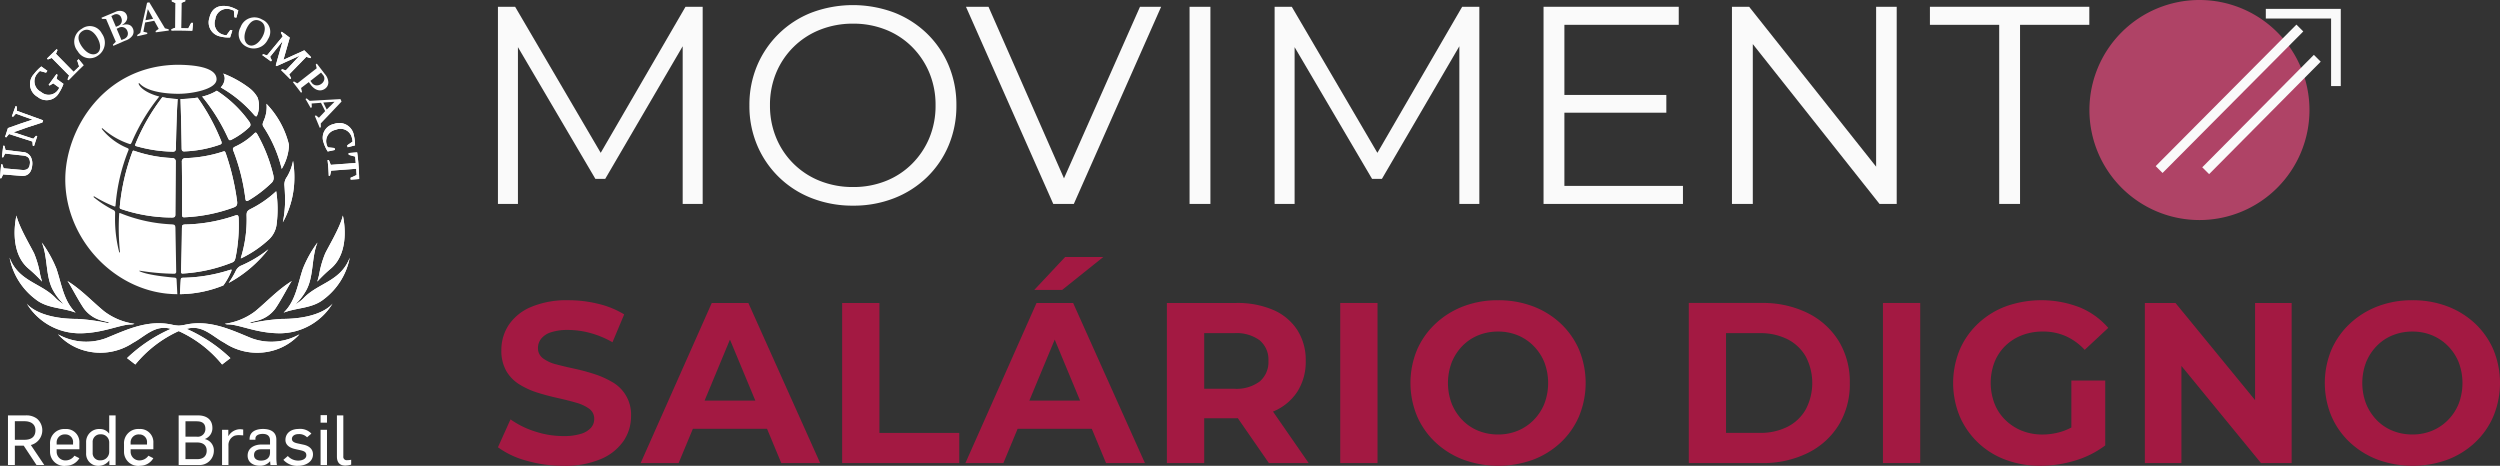
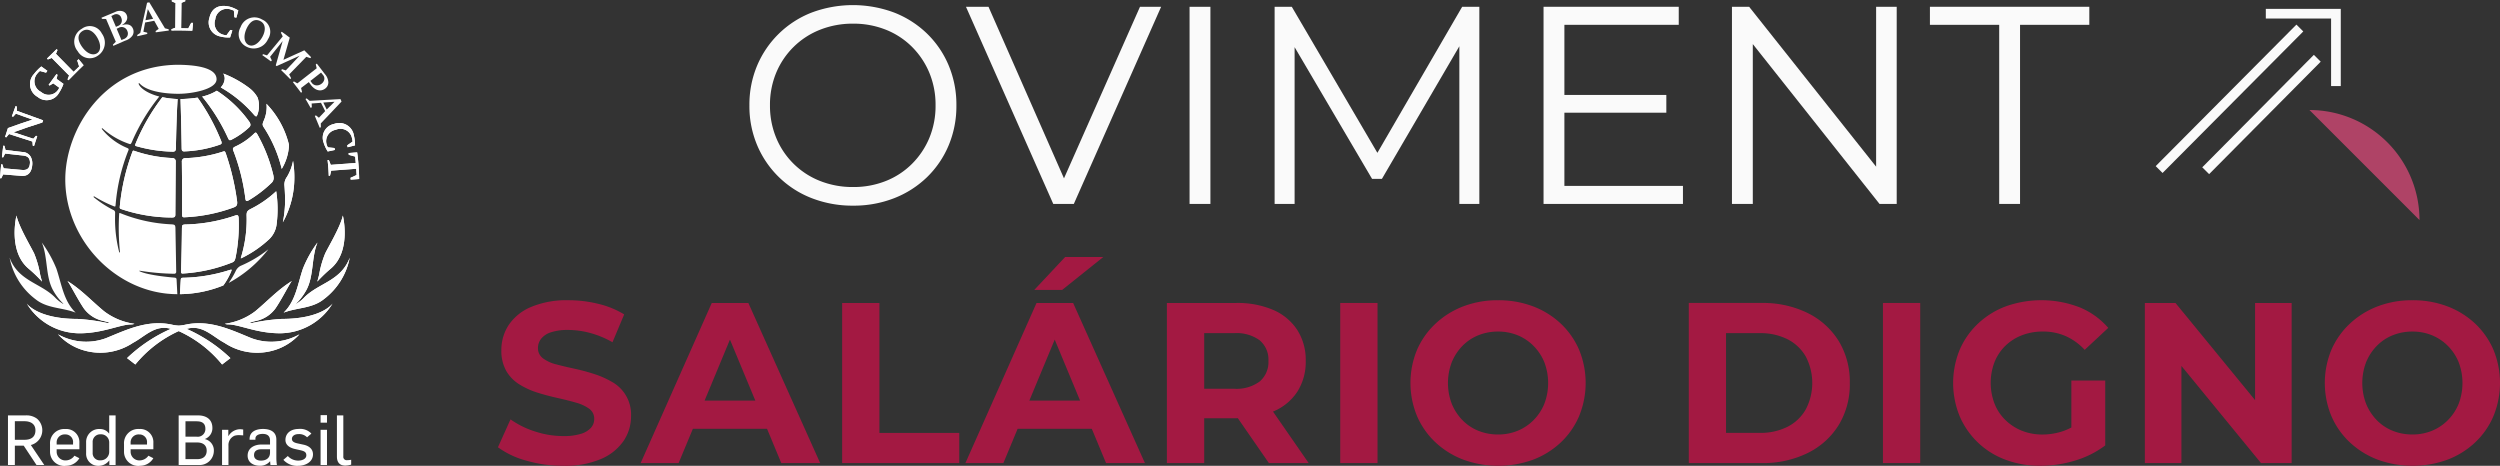
<svg xmlns="http://www.w3.org/2000/svg" width="405.971" height="75.642" viewBox="0 0 405.971 75.642">
  <rect x="0" y="0" width="405.971" height="75.642" fill="#333333" stroke="none" />
  <defs>
    <clipPath id="clip-path">
      <rect id="Retângulo_9386" data-name="Retângulo 9386" width="325.111" height="75.642" fill="#fafafa" />
    </clipPath>
    <clipPath id="clip-path-2">
      <rect id="Retângulo_9429" data-name="Retângulo 9429" width="58.32" height="75.642" transform="translate(0 0)" fill="#fff" />
    </clipPath>
  </defs>
  <g id="Grupo_15473" data-name="Grupo 15473" transform="translate(-5481.552 312)">
    <g id="Grupo_14946" data-name="Grupo 14946" transform="translate(5562.412 -312)">
      <g id="Grupo_14945" data-name="Grupo 14945" transform="translate(0 0)" clip-path="url(#clip-path)">
-         <path id="Caminho_84048" data-name="Caminho 84048" d="M223.778,17.866A17.866,17.866,0,1,1,205.911,0a17.866,17.866,0,0,1,17.866,17.866" transform="translate(70.392 0)" fill="#af4366" />
-         <path id="Caminho_84049" data-name="Caminho 84049" d="M16.688,24.518,2.791.8H0V32.815H3.247V7.356L15.822,28.744h1.6L30,7.211v25.6h3.246V.8H30.458Z" transform="translate(0 0.301)" fill="#fafafa" />
+         <path id="Caminho_84048" data-name="Caminho 84048" d="M223.778,17.866a17.866,17.866,0,0,1,17.866,17.866" transform="translate(70.392 0)" fill="#af4366" />
        <path id="Caminho_84050" data-name="Caminho 84050" d="M58.548,5.223a16.032,16.032,0,0,0-5.328-3.408,19.138,19.138,0,0,0-13.4,0,15.817,15.817,0,0,0-8.849,8.6,16.329,16.329,0,0,0-1.258,6.47,16.331,16.331,0,0,0,1.258,6.472,15.759,15.759,0,0,0,8.871,8.6,18.165,18.165,0,0,0,6.7,1.212,18,18,0,0,0,6.677-1.212,16.046,16.046,0,0,0,5.328-3.406,15.609,15.609,0,0,0,3.52-5.168,16.48,16.48,0,0,0,1.258-6.5,16.467,16.467,0,0,0-1.258-6.492,15.567,15.567,0,0,0-3.52-5.168m.388,16.943a12.992,12.992,0,0,1-2.812,4.207,12.57,12.57,0,0,1-4.254,2.79,14.145,14.145,0,0,1-5.327.983,14.333,14.333,0,0,1-5.35-.983,12.711,12.711,0,0,1-7.134-7.02,13.578,13.578,0,0,1-1.006-5.26A13.537,13.537,0,0,1,34.058,11.6a12.759,12.759,0,0,1,7.134-7,14.307,14.307,0,0,1,5.35-.984,14.119,14.119,0,0,1,5.327.984,12.566,12.566,0,0,1,4.254,2.789A12.992,12.992,0,0,1,58.935,11.6a13.537,13.537,0,0,1,1.006,5.282,13.539,13.539,0,0,1-1.006,5.283" transform="translate(11.123 0.226)" fill="#fafafa" />
        <path id="Caminho_84051" data-name="Caminho 84051" d="M71.218,28.662,58.959.8H55.3L69.477,32.815h3.338L86.993.8H83.561Z" transform="translate(20.701 0.301)" fill="#fafafa" />
        <rect id="Retângulo_9383" data-name="Retângulo 9383" width="3.385" height="32.011" transform="translate(112.312 1.105)" fill="#fafafa" />
        <path id="Caminho_84052" data-name="Caminho 84052" d="M108.458,24.519,94.559.8H91.77V32.814h3.246V7.356l12.578,21.389h1.6L121.769,7.21v25.6h3.246V.8h-2.789Z" transform="translate(34.353 0.301)" fill="#fafafa" />
        <path id="Caminho_84053" data-name="Caminho 84053" d="M126.931,18h16.554V15.117H126.931V3.729H145.5V.8H123.546V32.815h22.637V29.887H126.931Z" transform="translate(46.248 0.301)" fill="#fafafa" />
        <path id="Caminho_84054" data-name="Caminho 84054" d="M169.22,26.766,148.6.8h-2.79V32.814h3.385V6.857l20.577,25.957h2.791V.8H169.22Z" transform="translate(54.58 0.301)" fill="#fafafa" />
        <path id="Caminho_84055" data-name="Caminho 84055" d="M169.2.8V3.73h11.25V32.815h3.384V3.73h11.25V.8Z" transform="translate(63.337 0.301)" fill="#fafafa" />
        <path id="Caminho_84056" data-name="Caminho 84056" d="M18.606,48.789a14.368,14.368,0,0,0-2.934-1.319,33.156,33.156,0,0,0-3.23-.873q-1.635-.353-2.971-.705a6,6,0,0,1-2.155-.984A2.01,2.01,0,0,1,6.5,43.236,2.41,2.41,0,0,1,7,41.751a3.323,3.323,0,0,1,1.578-1.06,8.645,8.645,0,0,1,2.859-.389A13.686,13.686,0,0,1,15,40.8a15.227,15.227,0,0,1,3.6,1.5L20.5,37.776a14.346,14.346,0,0,0-4.178-1.708,20.068,20.068,0,0,0-4.846-.594,14.915,14.915,0,0,0-6.11,1.1A8.156,8.156,0,0,0,1.744,39.5,7.341,7.341,0,0,0,.557,43.57a6.61,6.61,0,0,0,.8,3.4A6.287,6.287,0,0,0,3.51,49.16,12.891,12.891,0,0,0,6.48,50.5q1.616.5,3.213.853t2.952.744a6.676,6.676,0,0,1,2.173,1,1.959,1.959,0,0,1,.816,1.652,2.142,2.142,0,0,1-.519,1.429,3.572,3.572,0,0,1-1.616.985,9.224,9.224,0,0,1-2.878.37,14.678,14.678,0,0,1-4.643-.76,14.246,14.246,0,0,1-3.936-1.95L0,59.353a13.949,13.949,0,0,0,4.623,2.174,21.42,21.42,0,0,0,6,.836,14.825,14.825,0,0,0,6.128-1.115,8.423,8.423,0,0,0,3.658-2.933A7.112,7.112,0,0,0,21.614,54.3a6.047,6.047,0,0,0-3.008-5.515" transform="translate(0 13.279)" fill="#a31942" />
        <path id="Caminho_84057" data-name="Caminho 84057" d="M28.411,35.8l-11.55,26h6.165l2.319-5.572H37.385L39.7,61.8h6.315l-11.663-26ZM27.244,51.656l4.12-9.91,4.122,9.91Z" transform="translate(6.312 13.4)" fill="#a31942" />
        <path id="Caminho_84058" data-name="Caminho 84058" d="M46.723,35.8H40.67v26H59.686v-4.9H46.723Z" transform="translate(15.224 13.4)" fill="#a31942" />
        <path id="Caminho_84059" data-name="Caminho 84059" d="M66.785,35.8l-11.551,26H61.4l2.316-5.572H75.758L78.074,61.8h6.314l-11.661-26Zm-1.17,15.858,4.122-9.909,4.12,9.909Z" transform="translate(20.676 13.4)" fill="#a31942" />
        <path id="Caminho_84060" data-name="Caminho 84060" d="M74.584,30.366h-6.2l-5.014,5.349H67.9Z" transform="translate(23.721 11.367)" fill="#a31942" />
        <path id="Caminho_84061" data-name="Caminho 84061" d="M96.312,53.421a8.631,8.631,0,0,0,3.9-3.194,8.987,8.987,0,0,0,1.374-5.033,9.006,9.006,0,0,0-1.374-5.012,8.822,8.822,0,0,0-3.9-3.252A14.635,14.635,0,0,0,90.3,35.8H79.042v26H85.1v-7.28h5.2c.089,0,.17-.01.26-.011L95.605,61.8h6.462l-5.793-8.361c.011-.005.025-.008.037-.014m-2.191-11.55a4.075,4.075,0,0,1,1.41,3.323,4.133,4.133,0,0,1-1.41,3.344,6.316,6.316,0,0,1-4.16,1.187H85.1V40.7h4.865a6.394,6.394,0,0,1,4.16,1.171" transform="translate(29.588 13.4)" fill="#a31942" />
        <rect id="Retângulo_9384" data-name="Retângulo 9384" width="6.053" height="25.998" transform="translate(136.781 49.198)" fill="#a31942" />
        <path id="Caminho_84062" data-name="Caminho 84062" d="M132.222,39.262a13.591,13.591,0,0,0-4.515-2.8,15.78,15.78,0,0,0-5.662-.985,15.492,15.492,0,0,0-5.664,1,13.762,13.762,0,0,0-4.513,2.823,12.826,12.826,0,0,0-2.989,4.251,14.089,14.089,0,0,0,0,10.714,12.775,12.775,0,0,0,2.989,4.273A13.725,13.725,0,0,0,116.4,61.36a16.583,16.583,0,0,0,11.308.019,13.55,13.55,0,0,0,4.515-2.805,12.7,12.7,0,0,0,2.988-4.289,14.166,14.166,0,0,0,0-10.751,12.759,12.759,0,0,0-2.988-4.271M129.566,52.28a8.056,8.056,0,0,1-1.728,2.637,7.751,7.751,0,0,1-2.581,1.744,8.237,8.237,0,0,1-3.212.614,8.368,8.368,0,0,1-3.231-.614,7.509,7.509,0,0,1-2.581-1.744,8.229,8.229,0,0,1-1.708-2.637,9.5,9.5,0,0,1,0-6.723,8.223,8.223,0,0,1,1.708-2.636,7.551,7.551,0,0,1,2.581-1.745,8.393,8.393,0,0,1,3.231-.613,8.261,8.261,0,0,1,3.212.613,7.8,7.8,0,0,1,2.581,1.745,8.05,8.05,0,0,1,1.728,2.636,9.525,9.525,0,0,1,0,6.723" transform="translate(40.361 13.279)" fill="#a31942" />
        <path id="Caminho_84063" data-name="Caminho 84063" d="M159.982,37.414a16.473,16.473,0,0,0-7.464-1.616h-11.81v26h11.81a16.473,16.473,0,0,0,7.464-1.616,12.276,12.276,0,0,0,5.052-4.531,12.679,12.679,0,0,0,1.82-6.851,12.683,12.683,0,0,0-1.82-6.852,12.3,12.3,0,0,0-5.052-4.531M159.7,53.087a7.111,7.111,0,0,1-2.971,2.823,9.751,9.751,0,0,1-4.512.984h-5.46V40.7h5.46a9.768,9.768,0,0,1,4.512.984,7.147,7.147,0,0,1,2.971,2.805,9.25,9.25,0,0,1,0,8.6" transform="translate(52.672 13.4)" fill="#a31942" />
        <rect id="Retângulo_9385" data-name="Retângulo 9385" width="6.053" height="25.998" transform="translate(224.91 49.198)" fill="#a31942" />
        <path id="Caminho_84064" data-name="Caminho 84064" d="M180.4,42.9a7.893,7.893,0,0,1,2.692-1.728,9.272,9.272,0,0,1,3.417-.613,9.151,9.151,0,0,1,3.676.724,9.616,9.616,0,0,1,3.121,2.247l3.825-3.565a12.317,12.317,0,0,0-4.662-3.342,17.239,17.239,0,0,0-11.94-.166,13.47,13.47,0,0,0-4.531,2.8A12.757,12.757,0,0,0,173,43.533,14.232,14.232,0,0,0,173,54.3a12.957,12.957,0,0,0,7.446,7.075,15.936,15.936,0,0,0,5.683.984,19.336,19.336,0,0,0,5.572-.836,15.441,15.441,0,0,0,4.938-2.47V48.51h-5.5v7.628a8.862,8.862,0,0,1-1.208.543,10.4,10.4,0,0,1-3.472.6,8.862,8.862,0,0,1-3.4-.632A8.186,8.186,0,0,1,180.4,54.9a7.624,7.624,0,0,1-1.747-2.657,9.471,9.471,0,0,1,0-6.7A7.655,7.655,0,0,1,180.4,42.9" transform="translate(64.365 13.279)" fill="#a31942" />
        <path id="Caminho_84065" data-name="Caminho 84065" d="M212.493,51.571,199.569,35.8h-4.976v26h5.941V46.023L213.458,61.8h4.976v-26h-5.941Z" transform="translate(72.843 13.4)" fill="#a31942" />
        <path id="Caminho_84066" data-name="Caminho 84066" d="M243.248,43.533a12.759,12.759,0,0,0-2.988-4.271,13.591,13.591,0,0,0-4.515-2.8,15.779,15.779,0,0,0-5.662-.985,15.492,15.492,0,0,0-5.664,1,13.762,13.762,0,0,0-4.513,2.823,12.826,12.826,0,0,0-2.989,4.251,14.089,14.089,0,0,0,0,10.714,12.775,12.775,0,0,0,2.989,4.273,13.725,13.725,0,0,0,4.531,2.822,16.583,16.583,0,0,0,11.308.019,13.55,13.55,0,0,0,4.515-2.805,12.694,12.694,0,0,0,2.988-4.289,14.166,14.166,0,0,0,0-10.751M237.6,52.28a8.056,8.056,0,0,1-1.728,2.637,7.751,7.751,0,0,1-2.581,1.744,8.237,8.237,0,0,1-3.212.614,8.368,8.368,0,0,1-3.231-.614,7.509,7.509,0,0,1-2.581-1.744,8.229,8.229,0,0,1-1.708-2.637,9.5,9.5,0,0,1,0-6.723,8.223,8.223,0,0,1,1.708-2.636,7.551,7.551,0,0,1,2.581-1.745,8.393,8.393,0,0,1,3.231-.613,8.261,8.261,0,0,1,3.212.613,7.8,7.8,0,0,1,2.581,1.745,8.05,8.05,0,0,1,1.728,2.636,9.525,9.525,0,0,1,0,6.723" transform="translate(80.804 13.279)" fill="#a31942" />
        <path id="Caminho_84067" data-name="Caminho 84067" d="M219.843,4.017l-1.116-1.109-22.672,22.8-.177.184L196.991,27,219.662,4.2Z" transform="translate(73.324 1.088)" fill="#fafafa" />
        <path id="Caminho_84068" data-name="Caminho 84068" d="M201.557,24.562l-.179.183,1.116,1.106L220.433,7.772l.181-.183L219.5,6.482Z" transform="translate(75.383 2.426)" fill="#fafafa" />
        <path id="Caminho_84069" data-name="Caminho 84069" d="M208.888,1.05V2.622h10.6V13.585h1.572V1.05Z" transform="translate(78.194 0.393)" fill="#fafafa" />
      </g>
    </g>
    <g id="Grupo_15456" data-name="Grupo 15456" transform="translate(5208.552 -578.98)">
      <g id="Grupo_15028" data-name="Grupo 15028" transform="translate(273 266.981)">
        <g id="Grupo_15017" data-name="Grupo 15017" clip-path="url(#clip-path-2)">
          <path id="Caminho_84152" data-name="Caminho 84152" d="M57.843,27.408l-4.057.3-.2.824-.2.015C53.344,27.232,53.192,26,53.192,26l.208-.015.314.785,4.057-.311-.093-1.032-1.044-.284-.022-.291L58,24.742a34.853,34.853,0,0,1,.322,4.327l-1.376.1-.023-.3.987-.448Z" fill="#fff" />
          <path id="Caminho_84153" data-name="Caminho 84153" d="M53.234,23.923l1.08.112.085.312-1.181.251-.058-.1a5.8,5.8,0,0,1-.619-1.37,2.272,2.272,0,0,1,1.7-3,2.4,2.4,0,0,1,3.231,1.894,6.3,6.3,0,0,1,.18,1.58l-1.194.31L56.38,23.6l.866-.6a1.736,1.736,0,0,0-.069-.455,1.9,1.9,0,0,0-2.648-1.47,1.873,1.873,0,0,0-1.482,2.4,2.844,2.844,0,0,0,.179.43Z" fill="#fff" />
-           <path id="Caminho_84154" data-name="Caminho 84154" d="M46.026,9.715,49.417,8.17l1.106,1.118-.135.155-.645-.216-2.785,2.86.314.611-.143.155C46.4,12.1,45.664,11.4,45.664,11.4l.133-.168.614.2,2.236-2.38-3.731,1.684-.136-.126L45.9,6.665,43.861,9.223l.281.587L44,9.965,42.59,8.947l.133-.153.638.2,2.552-3.085-.3-.6.14-.156,1.3.955Z" fill="#fff" />
          <path id="Caminho_84155" data-name="Caminho 84155" d="M36.78,5.724l.635-.867.317.087L37.36,6.087h-.119a5.476,5.476,0,0,1-1.5-.174,2.311,2.311,0,0,1-1.74-2.994c.344-1.54,1.432-2.265,3.29-1.834A5.376,5.376,0,0,1,38.7,1.7L38.38,2.867l-.32-.07-.081-1.062a2.356,2.356,0,0,0-.381-.147,1.9,1.9,0,0,0-2.639,1.559,1.906,1.906,0,0,0,1.34,2.5,2.152,2.152,0,0,0,.481.077" fill="#fff" />
          <path id="Caminho_84156" data-name="Caminho 84156" d="M28.471,4.5l.04-4.007L27.9.225l0-.2c1.139-.037,2.186-.016,2.186-.016V.2L29.463.46l-.046,4.121,1.158.027.473-.9.3,0-.123,1.277s-1.863-.082-3.384-.04l0-.2Z" fill="#fff" />
          <path id="Caminho_84157" data-name="Caminho 84157" d="M11.222,12.267,8.4,9.41l-.624.247-.148-.146L9.193,7.98l.148.137-.258.623,2.87,2.925.9-.874-.31-.962.22-.222.812.984s-1.231,1.171-2.461,2.439l-.143-.15Z" fill="#fff" />
          <path id="Caminho_84158" data-name="Caminho 84158" d="M9.192,12.808l1.113.809A6.688,6.688,0,0,1,9.57,15.1a2.283,2.283,0,0,1-3.463.634,2.379,2.379,0,0,1-.582-3.723,7.982,7.982,0,0,1,1.082-1.138l.1-.082.983.709-.214.3-.982-.271a1.366,1.366,0,0,0-.333.311,1.921,1.921,0,0,0,.513,3.092,1.855,1.855,0,0,0,2.795-.4.829.829,0,0,0,.141-.3l-.967-.7-.579.357-.168-.114,1.273-1.743.171.111Z" fill="#fff" />
          <path id="Caminho_84159" data-name="Caminho 84159" d="M2.2,21.476Q3.807,22,5.415,22.529c.143-.161.287-.321.431-.482l.2.065q-.267.8-.523,1.608l-.2-.062c-.02-.222-.038-.447-.058-.671q-1.9-.612-3.8-1.224c-.149.179-.3.358-.443.538l-.2-.062q.228-.722.466-1.44,1.993-.729,3.989-1.372l-2.7-.962q-.225.241-.447.488l-.2-.068q.291-.833.6-1.658l.192.071c.007.234.013.465.021.7l4.26,1.541c-.043.118-.085.236-.128.355q-2.348.735-4.691,1.585" fill="#fff" />
          <path id="Caminho_84160" data-name="Caminho 84160" d="M.6,27.333l2.978.264c.794.072,1.2-.241,1.271-.993a1.378,1.378,0,0,0-.135-.849c-.182-.3-.455-.439-1-.5l-2.875-.32c-.11.2-.218.41-.327.615l-.2-.021c.067-.626.137-1.249.213-1.873l.2.025c.06.227.118.455.179.681l2.741.32a1.569,1.569,0,0,1,1.35.789,2.323,2.323,0,0,1,.236,1.377c-.114,1.18-.729,1.79-1.73,1.711L.513,28.322c-.1.21-.205.421-.308.631L0,28.939q.084-1.132.191-2.262l.2.019c.067.212.134.426.2.637" fill="#fff" />
          <path id="Caminho_84161" data-name="Caminho 84161" d="M53.736,43.6C57.1,40.736,55.674,35,55.674,35c-.386,1.827-2.4,5.161-2.878,6.183a15.838,15.838,0,0,0-.974,3.43c-.149.618-.3,1.117-.3,1.117A23.206,23.206,0,0,1,53.736,43.6" fill="#fff" />
          <path id="Caminho_84162" data-name="Caminho 84162" d="M40.838,54.921C37.57,53.589,34.164,51.9,30.221,52.7a6.83,6.83,0,0,1-1.2.177,6.692,6.692,0,0,1-1.193-.177c-3.95-.8-7.353.886-10.621,2.218a9.282,9.282,0,0,1-7.785-.634,9.008,9.008,0,0,0,3.95,2.536,9.559,9.559,0,0,0,8.225-1.15c1.933-1.019,3.6-3.022,6.151-2.266a24.655,24.655,0,0,0-7.114,4.746l1.343,1.038a19.5,19.5,0,0,1,7.044-5.424,19.472,19.472,0,0,1,7.045,5.424l1.348-1.038A24.714,24.714,0,0,0,30.3,53.407c2.548-.756,4.216,1.247,6.149,2.266a9.569,9.569,0,0,0,8.228,1.15,9.016,9.016,0,0,0,3.949-2.536,9.279,9.279,0,0,1-7.784.634" fill="#fff" />
          <path id="Caminho_84163" data-name="Caminho 84163" d="M46.063,50.769c2.121-.832,4.589-.655,6.476-2.149a11.061,11.061,0,0,0,4.256-6.783c-1.413,3.773-4.944,4.088-7.313,6.389A6.058,6.058,0,0,1,48.1,49.348l-.03-.034a9.141,9.141,0,0,0,1.556-2c1.387-2.283.9-5.48,1.935-7.938a19.036,19.036,0,0,0-2.368,4.242c-.845,2.477-1.173,5.274-3.131,7.148" fill="#fff" />
          <path id="Caminho_84164" data-name="Caminho 84164" d="M4.612,43.6a23.422,23.422,0,0,1,2.214,2.125s-.15-.5-.3-1.117a16.18,16.18,0,0,0-.973-3.43C5.072,40.16,3.061,36.826,2.676,35c0,0-1.427,5.737,1.936,8.6" fill="#fff" />
          <path id="Caminho_84165" data-name="Caminho 84165" d="M45.423,54.119A10.079,10.079,0,0,0,54.01,49.28s-1.7,2.511-8.275,2.511a31.61,31.61,0,0,0-4.693.637.767.767,0,0,1-.5-.01,6.748,6.748,0,0,1,1.13-.327,5.221,5.221,0,0,0,3.067-2.019c1.1-1.608,2.406-4.279,2.693-4.462-2.3,1.426-3.882,3.182-5.957,4.913a10.487,10.487,0,0,1-4.966,2.056,1.445,1.445,0,0,0,.538.1c1.8,0,4.627,1.438,8.374,1.438" fill="#fff" />
          <path id="Caminho_84166" data-name="Caminho 84166" d="M21.3,52.681a1.436,1.436,0,0,0,.537-.1,10.442,10.442,0,0,1-4.959-2.056c-2.081-1.731-3.667-3.487-5.959-4.913.283.183,1.6,2.854,2.692,4.462a5.22,5.22,0,0,0,3.068,2.019,6.687,6.687,0,0,1,1.124.327.74.74,0,0,1-.489.01,31.685,31.685,0,0,0-4.7-.637c-6.573,0-8.274-2.511-8.274-2.511a10.074,10.074,0,0,0,8.589,4.839c3.747,0,6.573-1.438,8.375-1.438" fill="#fff" />
-           <path id="Caminho_84167" data-name="Caminho 84167" d="M1.555,41.837c1.41,3.773,4.939,4.088,7.31,6.389a6.119,6.119,0,0,0,1.385,1.122l.03-.034a8.979,8.979,0,0,1-1.56-2c-1.385-2.283-.9-5.48-1.932-7.938a19.572,19.572,0,0,1,2.369,4.242C10,46.1,10.329,48.9,12.291,50.769c-2.122-.832-4.6-.655-6.484-2.149a11.065,11.065,0,0,1-4.252-6.783" fill="#fff" />
          <path id="Caminho_84168" data-name="Caminho 84168" d="M29.966,35.281a26.376,26.376,0,0,0,7.991-1.6c.456-.176.558-.39.561-.736a1.616,1.616,0,0,0-.02-.281,39.911,39.911,0,0,0-1.813-7.7c-.117-.334-.176-.39-.277-.39a.844.844,0,0,0-.276.069,21.683,21.683,0,0,1-6.059,1.038.529.529,0,0,0-.542.6c.013,1.331.041,3.428.041,6.249,0,.715,0,1.672,0,2.367a.536.536,0,0,0,.081.318.42.42,0,0,0,.311.066" fill="#fff" />
          <path id="Caminho_84169" data-name="Caminho 84169" d="M22.027,23.314c-.113.247-.062.324-.062.324a.219.219,0,0,0,.11.079,22.985,22.985,0,0,0,5.96.908.576.576,0,0,0,.4-.109.686.686,0,0,0,.131-.48c.049-2.6.118-5.3.276-7.953a14.857,14.857,0,0,1-2.475-.3,32.808,32.808,0,0,0-4.344,7.528" fill="#fff" />
          <path id="Caminho_84170" data-name="Caminho 84170" d="M28.534,26.267a.531.531,0,0,0-.532-.6,21.742,21.742,0,0,1-6.134-1.151.783.783,0,0,0-.2-.052c-.064.006-.106.028-.161.179a34.38,34.38,0,0,0-2.06,8.962c-.019.218.037.26.188.329a25.813,25.813,0,0,0,8.305,1.386s.323-.01.41-.093c.118-.119.131-.208.125-.581.014-2.3.059-8.374.059-8.374" fill="#fff" />
          <path id="Caminho_84171" data-name="Caminho 84171" d="M38.27,44.021a13.378,13.378,0,0,1-1.135,1.924,20.484,20.484,0,0,0,6.442-5.463,19.4,19.4,0,0,1-4.534,2.7,1.791,1.791,0,0,0-.773.835" fill="#fff" />
          <path id="Caminho_84172" data-name="Caminho 84172" d="M46.3,32.376A18.816,18.816,0,0,1,45.93,36.1,14.934,14.934,0,0,0,47.8,28.724a15.836,15.836,0,0,0-.214-2.605,7.824,7.824,0,0,1-.98,2.592,2.138,2.138,0,0,0-.424,1.315c.108,1.247.113,2.35.113,2.35" fill="#fff" />
          <path id="Caminho_84173" data-name="Caminho 84173" d="M41.789,18.645a4.063,4.063,0,0,0,.037-2.813,5.028,5.028,0,0,0-1.371-1.56,17.538,17.538,0,0,0-4.2-2.333,1.553,1.553,0,0,1,.236.81,2.237,2.237,0,0,1-.642,1.443,20.632,20.632,0,0,1,5.375,4.416s.243.3.38.292c.1-.012.185-.255.185-.255" fill="#fff" />
          <path id="Caminho_84174" data-name="Caminho 84174" d="M18.775,33.245a30.406,30.406,0,0,1,2.081-8.835.465.465,0,0,0,.035-.153c-.005-.089-.045-.14-.206-.217a10.391,10.391,0,0,1-4.131-3.075s-.057-.067,0-.119.114.013.114.013a12.376,12.376,0,0,0,4.3,2.5.521.521,0,0,0,.174.042c.075,0,.135-.046.259-.306a31.6,31.6,0,0,1,4.468-7.425c-1.469-.357-2.97-1.146-3.343-2.016,0,0-.047-.1.019-.132.083-.042.144.052.144.052,1.635,1.771,6.379,1.654,6.379,1.654,1.982,0,6.1-.694,6.1-2.359,0-1.512-2.182-2.3-6.146-2.351-12,0-18.42,10.385-18.42,18.631C10.6,39.1,19.047,47.77,28.8,47.77c-.011-.161-.123-2.337-.123-2.337-.013-.241-.069-.319-.368-.354,0,0-4.257-.326-5.655-1.043-.054-.037-.024-.092.049-.074a38.828,38.828,0,0,0,5.6.493.3.3,0,0,0,.31-.328c0-.308-.123-7.064-.123-7.064-.019-.508-.1-.59-.586-.632a24.951,24.951,0,0,1-8.363-1.817c-.068-.023-.1-.032-.133-.015-.056.026-.056.134-.056.134a38.149,38.149,0,0,0,.128,6.18c.013.053-.007.079-.056.081s-.069-.053-.069-.053a21.468,21.468,0,0,1-.674-5.465c0-.141.014-.932.014-.932a.447.447,0,0,0-.277-.438,17.422,17.422,0,0,1-3.189-2.076.087.087,0,0,1-.01-.125.089.089,0,0,1,.1-.007,20.034,20.034,0,0,0,3.242,1.627l.131.008c.066-.045.065-.139.076-.288" fill="#fff" />
          <path id="Caminho_84175" data-name="Caminho 84175" d="M45.75,27.43A8.26,8.26,0,0,0,46.924,23.7a2.223,2.223,0,0,0-.018-.266,14.522,14.522,0,0,0-3.645-6.584,3.453,3.453,0,0,1,.044.583,5.473,5.473,0,0,1-.49,2.2,1.567,1.567,0,0,0-.166.586.871.871,0,0,0,.156.408,21.629,21.629,0,0,1,2.945,6.8" fill="#fff" />
          <path id="Caminho_84176" data-name="Caminho 84176" d="M44.862,31.1c-.01-.063-.063,0-.063,0a17.493,17.493,0,0,1-4.113,2.844c-.574.3-.633.51-.642,1a20.917,20.917,0,0,1-.933,6.925s-.052.132.115.046A18.332,18.332,0,0,0,43.758,38.8,4.057,4.057,0,0,0,44.92,36.4a19.4,19.4,0,0,0-.058-5.292" fill="#fff" />
          <path id="Caminho_84177" data-name="Caminho 84177" d="M37.614,43.837a.045.045,0,0,0-.056-.049,1.67,1.67,0,0,0-.351.082,26.242,26.242,0,0,1-7.526,1.236c-.242.011-.308.08-.329.367l-.137,2.292a19.211,19.211,0,0,0,7.058-1.421,10.816,10.816,0,0,0,1.265-2.265.865.865,0,0,0,.076-.242" fill="#fff" />
          <path id="Caminho_84178" data-name="Caminho 84178" d="M35.7,23.49c.144-.055.235-.094.283-.221a.746.746,0,0,0-.066-.38,33.965,33.965,0,0,0-3.831-7.04,20.835,20.835,0,0,1-2.771.238c.082,2.71.148,5.4.187,7.994,0,.231.042.362.115.422a.461.461,0,0,0,.3.082A19.51,19.51,0,0,0,35.7,23.49" fill="#fff" />
          <path id="Caminho_84179" data-name="Caminho 84179" d="M37.658,22.652a12.11,12.11,0,0,0,2.814-1.985.569.569,0,0,0,.2-.41.97.97,0,0,0-.218-.526,19.367,19.367,0,0,0-5.248-5,7.9,7.9,0,0,1-2.373.954,30.5,30.5,0,0,1,4.159,6.66c.116.249.193.39.279.412a.554.554,0,0,0,.388-.1" fill="#fff" />
          <path id="Caminho_84180" data-name="Caminho 84180" d="M38.759,35.522s.009-.442-.147-.545c-.141-.1-.493.046-.493.046a26.253,26.253,0,0,1-8.037,1.429c-.539.036-.51.161-.538.586-.021,2.507-.076,4.873-.141,7.017,0,0-.018.22.06.3s.28.055.28.055a25.455,25.455,0,0,0,7.982-1.8c.364-.156.424-.373.527-.784a26.6,26.6,0,0,0,.507-6.309" fill="#fff" />
          <path id="Caminho_84181" data-name="Caminho 84181" d="M39.98,32.626c-.119-.1-.162-.584-.162-.584a32.579,32.579,0,0,0-1.906-7.518.938.938,0,0,1-.089-.326c0-.128.065-.238.349-.386A10.873,10.873,0,0,0,41.259,21.7c.125-.128.218-.177.266-.169h.008c.048,0,.13.064.225.224a25.434,25.434,0,0,1,2.585,6.515,2.728,2.728,0,0,1,.1.628,1.112,1.112,0,0,1-.419.861,20.007,20.007,0,0,1-3.557,2.724c-.03.016-.379.228-.482.139" fill="#fff" />
          <path id="Caminho_84182" data-name="Caminho 84182" d="M42.551,3.163a2.387,2.387,0,0,0-3.486,1.253,2.256,2.256,0,0,0,.991,3.179,2.526,2.526,0,0,0,3.465-1.24,2.153,2.153,0,0,0-.97-3.192M42.6,6.005c-.641,1.14-1.56,1.642-2.247,1.284-.7-.372-.876-1.39-.328-2.609.543-1.191,1.342-1.724,2.254-1.246.864.45.917,1.478.321,2.571" fill="#fff" />
          <path id="Caminho_84183" data-name="Caminho 84183" d="M57.843,27.408l-4.057.3-.2.824-.2.015C53.344,27.232,53.192,26,53.192,26l.208-.015.314.785,4.057-.311-.093-1.032-1.044-.284-.022-.291L58,24.742a34.853,34.853,0,0,1,.322,4.327l-1.376.1-.023-.3.987-.448Z" fill="#fff" />
          <path id="Caminho_84184" data-name="Caminho 84184" d="M53.234,23.923l1.08.112.085.312-1.181.251-.058-.1a5.8,5.8,0,0,1-.619-1.37,2.272,2.272,0,0,1,1.7-3,2.4,2.4,0,0,1,3.231,1.894,6.3,6.3,0,0,1,.18,1.58l-1.194.31L56.38,23.6l.866-.6a1.736,1.736,0,0,0-.069-.455,1.9,1.9,0,0,0-2.648-1.47,1.873,1.873,0,0,0-1.482,2.4,2.844,2.844,0,0,0,.179.43Z" fill="#fff" />
          <path id="Caminho_84185" data-name="Caminho 84185" d="M55.463,16.49l-.176-.4-5.012.282-.481-.4-.188.105s.456.74.835,1.438l.193-.092-.024-.618,1.513-.112.678,1.35L51.787,19.12l-.48-.385-.185.091s.4.921.8,1.924l.186-.089-.018-.615Zm-2.963.159,1.827-.123-1.275,1.255Z" fill="#fff" />
          <path id="Caminho_84186" data-name="Caminho 84186" d="M52.743,12.011l-1.292-1.68-.171.122.144.633L48.29,13.538l-.558-.319-.165.122s.686.866,1.318,1.718l.161-.121-.157-.651,1.259-.956.3.416c.676.924,1.592,1.19,2.329.659a1.243,1.243,0,0,0,.543-1.04,2.2,2.2,0,0,0-.578-1.355m-.08.89a1.156,1.156,0,0,1-.5.732,1.2,1.2,0,0,1-.983.2,1.064,1.064,0,0,1-.631-.508l-.144-.185,1.732-1.357.292.364a.9.9,0,0,1,.236.752" fill="#fff" />
          <path id="Caminho_84187" data-name="Caminho 84187" d="M46.026,9.715,49.417,8.17l1.106,1.118-.135.155-.645-.216-2.785,2.86.314.611-.143.155C46.4,12.1,45.664,11.4,45.664,11.4l.133-.168.614.2,2.236-2.38-3.731,1.684-.136-.126L45.9,6.665,43.861,9.223l.281.587L44,9.965,42.59,8.947l.133-.153.638.2,2.552-3.085-.3-.6.14-.156,1.3.955Z" fill="#fff" />
          <path id="Caminho_84188" data-name="Caminho 84188" d="M36.78,5.724l.635-.867.317.087L37.36,6.087h-.119a5.476,5.476,0,0,1-1.5-.174,2.311,2.311,0,0,1-1.74-2.994c.344-1.54,1.432-2.265,3.29-1.834A5.376,5.376,0,0,1,38.7,1.7L38.38,2.867l-.32-.07-.081-1.062a2.356,2.356,0,0,0-.381-.147,1.9,1.9,0,0,0-2.639,1.559,1.906,1.906,0,0,0,1.34,2.5,2.152,2.152,0,0,0,.481.077" fill="#fff" />
          <path id="Caminho_84189" data-name="Caminho 84189" d="M28.471,4.5l.04-4.007L27.9.225l0-.2c1.139-.037,2.186-.016,2.186-.016V.2L29.463.46l-.046,4.121,1.158.027.473-.9.3,0-.123,1.277s-1.863-.082-3.384-.04l0-.2Z" fill="#fff" />
          <path id="Caminho_84190" data-name="Caminho 84190" d="M27.381,4.746l-.593-.151L24.245.377,23.884.44l-1.107,4.9-.5.345.033.2L23.932,5.5l-.04-.2-.607-.153.279-1.494,1.48-.283.728,1.316-.508.36.037.2,2.113-.288ZM23.626,3.278l.381-1.794.861,1.568Z" fill="#fff" />
          <path id="Caminho_84191" data-name="Caminho 84191" d="M21.607,4.7c-.284-.719-.942-.92-1.914-.572.8-.434,1.139-1.043.89-1.668a1.043,1.043,0,0,0-.652-.625,1.578,1.578,0,0,0-1.217.109l-2.236.933.077.189.67.016,1.582,3.7-.476.471.072.191,1.92-.841a2.244,2.244,0,0,0,1.163-.792A1.2,1.2,0,0,0,21.607,4.7M18.077,2.6l.41-.2a.839.839,0,0,1,1.215.527.955.955,0,0,1-.575,1.3l-.3.13Zm2.6,3.269a1.138,1.138,0,0,1-.69.516l-.261.124-.781-1.841.34-.153a.964.964,0,0,1,1.4.542.957.957,0,0,1-.012.812" fill="#fff" />
          <path id="Caminho_84192" data-name="Caminho 84192" d="M16.541,5.447a2.175,2.175,0,0,0-3.255-.777,2.4,2.4,0,0,0-.664,3.647,2.252,2.252,0,0,0,3.248.737,2.513,2.513,0,0,0,.671-3.607m-.786,3.2c-.676.427-1.643.06-2.422-1.032-.757-1.064-.812-2.017.058-2.573.813-.519,1.738-.056,2.377,1.017.667,1.127.642,2.172-.013,2.588" fill="#fff" />
          <path id="Caminho_84193" data-name="Caminho 84193" d="M11.222,12.267,8.4,9.41l-.624.247-.148-.146L9.193,7.98l.148.137-.258.623,2.87,2.925.9-.874-.31-.962.22-.222.812.984s-1.231,1.171-2.461,2.439l-.143-.15Z" fill="#fff" />
          <path id="Caminho_84194" data-name="Caminho 84194" d="M9.192,12.808l1.113.809A6.688,6.688,0,0,1,9.57,15.1a2.283,2.283,0,0,1-3.463.634,2.379,2.379,0,0,1-.582-3.723,7.982,7.982,0,0,1,1.082-1.138l.1-.082.983.709-.214.3-.982-.271a1.366,1.366,0,0,0-.333.311,1.921,1.921,0,0,0,.513,3.092,1.855,1.855,0,0,0,2.795-.4.829.829,0,0,0,.141-.3l-.967-.7-.579.357-.168-.114,1.273-1.743.171.111Z" fill="#fff" />
          <path id="Caminho_84195" data-name="Caminho 84195" d="M2.2,21.476Q3.807,22,5.415,22.529c.143-.161.287-.321.431-.482l.2.065q-.267.8-.523,1.608l-.2-.062c-.02-.222-.038-.447-.058-.671q-1.9-.612-3.8-1.224c-.149.179-.3.358-.443.538l-.2-.062q.228-.722.466-1.44,1.993-.729,3.989-1.372l-2.7-.962q-.225.241-.447.488l-.2-.068q.291-.833.6-1.658l.192.071c.007.234.013.465.021.7l4.26,1.541c-.043.118-.085.236-.128.355q-2.348.735-4.691,1.585" fill="#fff" />
          <path id="Caminho_84196" data-name="Caminho 84196" d="M.6,27.333l2.978.264c.794.072,1.2-.241,1.271-.993a1.378,1.378,0,0,0-.135-.849c-.182-.3-.455-.439-1-.5l-2.875-.32c-.11.2-.218.41-.327.615l-.2-.021c.067-.626.137-1.249.213-1.873l.2.025c.06.227.118.455.179.681l2.741.32a1.569,1.569,0,0,1,1.35.789,2.323,2.323,0,0,1,.236,1.377c-.114,1.18-.729,1.79-1.73,1.711L.513,28.322c-.1.21-.205.421-.308.631L0,28.939q.084-1.132.191-2.262l.2.019c.067.212.134.426.2.637" fill="#fff" />
          <path id="Caminho_84197" data-name="Caminho 84197" d="M53.736,43.6C57.1,40.736,55.674,35,55.674,35c-.386,1.827-2.4,5.161-2.878,6.183a15.838,15.838,0,0,0-.974,3.43c-.149.618-.3,1.117-.3,1.117A23.206,23.206,0,0,1,53.736,43.6" fill="#fff" />
          <path id="Caminho_84198" data-name="Caminho 84198" d="M40.838,54.921C37.57,53.589,34.164,51.9,30.221,52.7a6.83,6.83,0,0,1-1.2.177,6.692,6.692,0,0,1-1.193-.177c-3.95-.8-7.353.886-10.621,2.218a9.282,9.282,0,0,1-7.785-.634,9.008,9.008,0,0,0,3.95,2.536,9.559,9.559,0,0,0,8.225-1.15c1.933-1.019,3.6-3.022,6.151-2.266a24.655,24.655,0,0,0-7.114,4.746l1.343,1.038a19.5,19.5,0,0,1,7.044-5.424,19.472,19.472,0,0,1,7.045,5.424l1.348-1.038A24.714,24.714,0,0,0,30.3,53.407c2.548-.756,4.216,1.247,6.149,2.266a9.569,9.569,0,0,0,8.228,1.15,9.016,9.016,0,0,0,3.949-2.536,9.279,9.279,0,0,1-7.784.634" fill="#fff" />
          <path id="Caminho_84199" data-name="Caminho 84199" d="M46.063,50.769c2.121-.832,4.589-.655,6.476-2.149a11.061,11.061,0,0,0,4.256-6.783c-1.413,3.773-4.944,4.088-7.313,6.389A6.058,6.058,0,0,1,48.1,49.348l-.03-.034a9.141,9.141,0,0,0,1.556-2c1.387-2.283.9-5.48,1.935-7.938a19.036,19.036,0,0,0-2.368,4.242c-.845,2.477-1.173,5.274-3.131,7.148" fill="#fff" />
          <path id="Caminho_84200" data-name="Caminho 84200" d="M4.612,43.6a23.422,23.422,0,0,1,2.214,2.125s-.15-.5-.3-1.117a16.18,16.18,0,0,0-.973-3.43C5.072,40.16,3.061,36.826,2.676,35c0,0-1.427,5.737,1.936,8.6" fill="#fff" />
          <path id="Caminho_84201" data-name="Caminho 84201" d="M45.423,54.119A10.079,10.079,0,0,0,54.01,49.28s-1.7,2.511-8.275,2.511a31.61,31.61,0,0,0-4.693.637.767.767,0,0,1-.5-.01,6.748,6.748,0,0,1,1.13-.327,5.221,5.221,0,0,0,3.067-2.019c1.1-1.608,2.406-4.279,2.693-4.462-2.3,1.426-3.882,3.182-5.957,4.913a10.487,10.487,0,0,1-4.966,2.056,1.445,1.445,0,0,0,.538.1c1.8,0,4.627,1.438,8.374,1.438" fill="#fff" />
          <path id="Caminho_84202" data-name="Caminho 84202" d="M21.3,52.681a1.436,1.436,0,0,0,.537-.1,10.442,10.442,0,0,1-4.959-2.056c-2.081-1.731-3.667-3.487-5.959-4.913.283.183,1.6,2.854,2.692,4.462a5.22,5.22,0,0,0,3.068,2.019,6.687,6.687,0,0,1,1.124.327.74.74,0,0,1-.489.01,31.685,31.685,0,0,0-4.7-.637c-6.573,0-8.274-2.511-8.274-2.511a10.074,10.074,0,0,0,8.589,4.839c3.747,0,6.573-1.438,8.375-1.438" fill="#fff" />
          <path id="Caminho_84203" data-name="Caminho 84203" d="M1.555,41.837c1.41,3.773,4.939,4.088,7.31,6.389a6.119,6.119,0,0,0,1.385,1.122l.03-.034a8.979,8.979,0,0,1-1.56-2c-1.385-2.283-.9-5.48-1.932-7.938a19.572,19.572,0,0,1,2.369,4.242C10,46.1,10.329,48.9,12.291,50.769c-2.122-.832-4.6-.655-6.484-2.149a11.065,11.065,0,0,1-4.252-6.783" fill="#fff" />
          <path id="Caminho_84204" data-name="Caminho 84204" d="M29.966,35.281a26.376,26.376,0,0,0,7.991-1.6c.456-.176.558-.39.561-.736a1.616,1.616,0,0,0-.02-.281,39.911,39.911,0,0,0-1.813-7.7c-.117-.334-.176-.39-.277-.39a.844.844,0,0,0-.276.069,21.683,21.683,0,0,1-6.059,1.038.529.529,0,0,0-.542.6c.013,1.331.041,3.428.041,6.249,0,.715,0,1.672,0,2.367a.536.536,0,0,0,.081.318.42.42,0,0,0,.311.066" fill="#fff" />
          <path id="Caminho_84205" data-name="Caminho 84205" d="M22.027,23.314c-.113.247-.062.324-.062.324a.219.219,0,0,0,.11.079,22.985,22.985,0,0,0,5.96.908.576.576,0,0,0,.4-.109.686.686,0,0,0,.131-.48c.049-2.6.118-5.3.276-7.953a14.857,14.857,0,0,1-2.475-.3,32.808,32.808,0,0,0-4.344,7.528" fill="#fff" />
          <path id="Caminho_84206" data-name="Caminho 84206" d="M28.534,26.267a.531.531,0,0,0-.532-.6,21.742,21.742,0,0,1-6.134-1.151.783.783,0,0,0-.2-.052c-.064.006-.106.028-.161.179a34.38,34.38,0,0,0-2.06,8.962c-.019.218.037.26.188.329a25.813,25.813,0,0,0,8.305,1.386s.323-.01.41-.093c.118-.119.131-.208.125-.581.014-2.3.059-8.374.059-8.374" fill="#fff" />
-           <path id="Caminho_84207" data-name="Caminho 84207" d="M38.27,44.021a13.378,13.378,0,0,1-1.135,1.924,20.484,20.484,0,0,0,6.442-5.463,19.4,19.4,0,0,1-4.534,2.7,1.791,1.791,0,0,0-.773.835" fill="#fff" />
          <path id="Caminho_84208" data-name="Caminho 84208" d="M46.3,32.376A18.816,18.816,0,0,1,45.93,36.1,14.934,14.934,0,0,0,47.8,28.724a15.836,15.836,0,0,0-.214-2.605,7.824,7.824,0,0,1-.98,2.592,2.138,2.138,0,0,0-.424,1.315c.108,1.247.113,2.35.113,2.35" fill="#fff" />
          <path id="Caminho_84209" data-name="Caminho 84209" d="M41.789,18.645a4.063,4.063,0,0,0,.037-2.813,5.028,5.028,0,0,0-1.371-1.56,17.538,17.538,0,0,0-4.2-2.333,1.553,1.553,0,0,1,.236.81,2.237,2.237,0,0,1-.642,1.443,20.632,20.632,0,0,1,5.375,4.416s.243.3.38.292c.1-.012.185-.255.185-.255" fill="#fff" />
          <path id="Caminho_84210" data-name="Caminho 84210" d="M45.75,27.43A8.26,8.26,0,0,0,46.924,23.7a2.223,2.223,0,0,0-.018-.266,14.522,14.522,0,0,0-3.645-6.584,3.453,3.453,0,0,1,.044.583,5.473,5.473,0,0,1-.49,2.2,1.567,1.567,0,0,0-.166.586.871.871,0,0,0,.156.408,21.629,21.629,0,0,1,2.945,6.8" fill="#fff" />
          <path id="Caminho_84211" data-name="Caminho 84211" d="M44.862,31.1c-.01-.063-.063,0-.063,0a17.493,17.493,0,0,1-4.113,2.844c-.574.3-.633.51-.642,1a20.917,20.917,0,0,1-.933,6.925s-.052.132.115.046A18.332,18.332,0,0,0,43.758,38.8,4.057,4.057,0,0,0,44.92,36.4a19.4,19.4,0,0,0-.058-5.292" fill="#fff" />
          <path id="Caminho_84212" data-name="Caminho 84212" d="M37.614,43.837a.045.045,0,0,0-.056-.049,1.67,1.67,0,0,0-.351.082,26.242,26.242,0,0,1-7.526,1.236c-.242.011-.308.08-.329.367l-.137,2.292a19.211,19.211,0,0,0,7.058-1.421,10.816,10.816,0,0,0,1.265-2.265.865.865,0,0,0,.076-.242" fill="#fff" />
          <path id="Caminho_84213" data-name="Caminho 84213" d="M35.7,23.49c.144-.055.235-.094.283-.221a.746.746,0,0,0-.066-.38,33.965,33.965,0,0,0-3.831-7.04,20.835,20.835,0,0,1-2.771.238c.082,2.71.148,5.4.187,7.994,0,.231.042.362.115.422a.461.461,0,0,0,.3.082A19.51,19.51,0,0,0,35.7,23.49" fill="#fff" />
          <path id="Caminho_84214" data-name="Caminho 84214" d="M37.658,22.652a12.11,12.11,0,0,0,2.814-1.985.569.569,0,0,0,.2-.41.97.97,0,0,0-.218-.526,19.367,19.367,0,0,0-5.248-5,7.9,7.9,0,0,1-2.373.954,30.5,30.5,0,0,1,4.159,6.66c.116.249.193.39.279.412a.554.554,0,0,0,.388-.1" fill="#fff" />
          <path id="Caminho_84215" data-name="Caminho 84215" d="M38.759,35.522s.009-.442-.147-.545c-.141-.1-.493.046-.493.046a26.253,26.253,0,0,1-8.037,1.429c-.539.036-.51.161-.538.586-.021,2.507-.076,4.873-.141,7.017,0,0-.018.22.06.3s.28.055.28.055a25.455,25.455,0,0,0,7.982-1.8c.364-.156.424-.373.527-.784a26.6,26.6,0,0,0,.507-6.309" fill="#fff" />
          <path id="Caminho_84216" data-name="Caminho 84216" d="M39.98,32.626c-.119-.1-.162-.584-.162-.584a32.579,32.579,0,0,0-1.906-7.518.938.938,0,0,1-.089-.326c0-.128.065-.238.349-.386A10.873,10.873,0,0,0,41.259,21.7c.125-.128.218-.177.266-.169h.008c.048,0,.13.064.225.224a25.434,25.434,0,0,1,2.585,6.515,2.728,2.728,0,0,1,.1.628,1.112,1.112,0,0,1-.419.861,20.007,20.007,0,0,1-3.557,2.724c-.03.016-.379.228-.482.139" fill="#fff" />
          <path id="Caminho_84217" data-name="Caminho 84217" d="M5.924,75.506l-2.078-3.14H2.412v3.14H1.294V67.453H4.2A2.835,2.835,0,0,1,6,67.984a2.474,2.474,0,0,1-.993,4.281l2.179,3.241ZM3.959,68.4H2.412v3.015h1.57c1.129,0,1.773-.508,1.773-1.536,0-1.084-.847-1.479-1.8-1.479" fill="#fff" />
          <path id="Caminho_84218" data-name="Caminho 84218" d="M10.711,75.642a2.3,2.3,0,0,1-2.587-2.327v-1.2A2.31,2.31,0,0,1,10.6,69.667a2.138,2.138,0,0,1,2.292,2.27v1.017H9.2v.361a1.414,1.414,0,0,0,1.558,1.446A1.736,1.736,0,0,0,12.088,74l.8.407a2.5,2.5,0,0,1-2.179,1.231m1.151-3.716a1.227,1.227,0,0,0-1.276-1.378A1.29,1.29,0,0,0,9.2,71.9v.282h2.665Z" fill="#fff" />
          <path id="Caminho_84219" data-name="Caminho 84219" d="M17.757,75.507v-.735h-.023a2.116,2.116,0,0,1-1.649.87,1.956,1.956,0,0,1-2.1-2.055V71.836a2.1,2.1,0,0,1,2.259-2.168,1.789,1.789,0,0,1,1.456.722h.034V67.454h1.039v8.053Zm-.023-3.671a1.316,1.316,0,0,0-1.4-1.31,1.223,1.223,0,0,0-1.288,1.288V73.53a1.16,1.16,0,0,0,1.276,1.22,1.375,1.375,0,0,0,1.412-1.355Z" fill="#fff" />
          <path id="Caminho_84220" data-name="Caminho 84220" d="M22.725,75.642a2.3,2.3,0,0,1-2.587-2.327v-1.2a2.31,2.31,0,0,1,2.474-2.451,2.138,2.138,0,0,1,2.292,2.27v1.017H21.211v.361a1.414,1.414,0,0,0,1.558,1.446A1.736,1.736,0,0,0,24.1,74l.8.407a2.5,2.5,0,0,1-2.179,1.231m1.151-3.716A1.227,1.227,0,0,0,22.6,70.548,1.29,1.29,0,0,0,21.211,71.9v.282h2.665Z" fill="#fff" />
          <path id="Caminho_84221" data-name="Caminho 84221" d="M32.2,75.506H29.013V67.454h3.128c1.423,0,2.35.689,2.35,2.044a1.864,1.864,0,0,1-1.209,1.784v.023a1.878,1.878,0,0,1,1.446,1.908,2.315,2.315,0,0,1-2.53,2.293m-.237-7.093H30.119v2.5h1.819a1.24,1.24,0,0,0,1.412-1.288c0-.9-.565-1.209-1.389-1.209m.045,3.434H30.119v2.71H32.04c.9,0,1.524-.451,1.524-1.377s-.655-1.333-1.558-1.333" fill="#fff" />
          <path id="Caminho_84222" data-name="Caminho 84222" d="M38.758,70.661a2.5,2.5,0,0,0-.655.09A1.638,1.638,0,0,0,37.1,72.389v3.117H36.059V69.791h1.016v1.017H37.1A2.214,2.214,0,0,1,38.984,69.7c.17,0,.373.034.509.045v.96c-.136-.023-.678-.045-.735-.045" fill="#fff" />
          <path id="Caminho_84223" data-name="Caminho 84223" d="M43.918,75.507c-.011-.136-.045-.452-.045-.588h-.035a2.064,2.064,0,0,1-1.649.712c-1.084,0-1.976-.565-1.976-1.638,0-1.333,1.231-1.807,2.214-1.807H43.85V71.52c0-.734-.452-1.062-1.186-1.062-.61,0-1.186.215-1.186.768v.181h-.949v-.124c0-1.209,1.084-1.627,2.169-1.627,1.163,0,2.179.429,2.179,1.728v2.925a7.669,7.669,0,0,0,.091,1.2Zm-.068-2.553H42.484c-.656,0-1.232.2-1.232.96,0,.61.509.881,1.13.881.971,0,1.468-.531,1.468-1.3Z" fill="#fff" />
          <path id="Caminho_84224" data-name="Caminho 84224" d="M48.434,75.642a2.984,2.984,0,0,1-2.417-.971l.723-.621a2.271,2.271,0,0,0,1.682.745c.656,0,1.322-.271,1.322-.858,0-.565-.384-.7-1.1-.859l-.756-.169c-.8-.181-1.536-.61-1.536-1.468,0-1.084.869-1.785,2.146-1.785a2.476,2.476,0,0,1,2.067.757l-.7.6a1.783,1.783,0,0,0-1.4-.52c-.622,0-1.062.316-1.062.779s.452.633.994.746l.892.192c.8.169,1.537.643,1.537,1.569,0,1.254-1.255,1.864-2.4,1.864" fill="#fff" />
          <path id="Caminho_84225" data-name="Caminho 84225" d="M52.058,67.409H53.1V68.64H52.058Zm0,2.383H53.1v5.715H52.058Z" fill="#fff" />
          <path id="Caminho_84226" data-name="Caminho 84226" d="M56.078,75.608c-1.107,0-1.366-.757-1.366-1.468V67.454h1.039v6.663a.54.54,0,0,0,.587.61,3.978,3.978,0,0,0,.632-.056.118.118,0,0,1,.057-.012v.791a3.636,3.636,0,0,1-.949.158" fill="#fff" />
        </g>
      </g>
    </g>
  </g>
</svg>